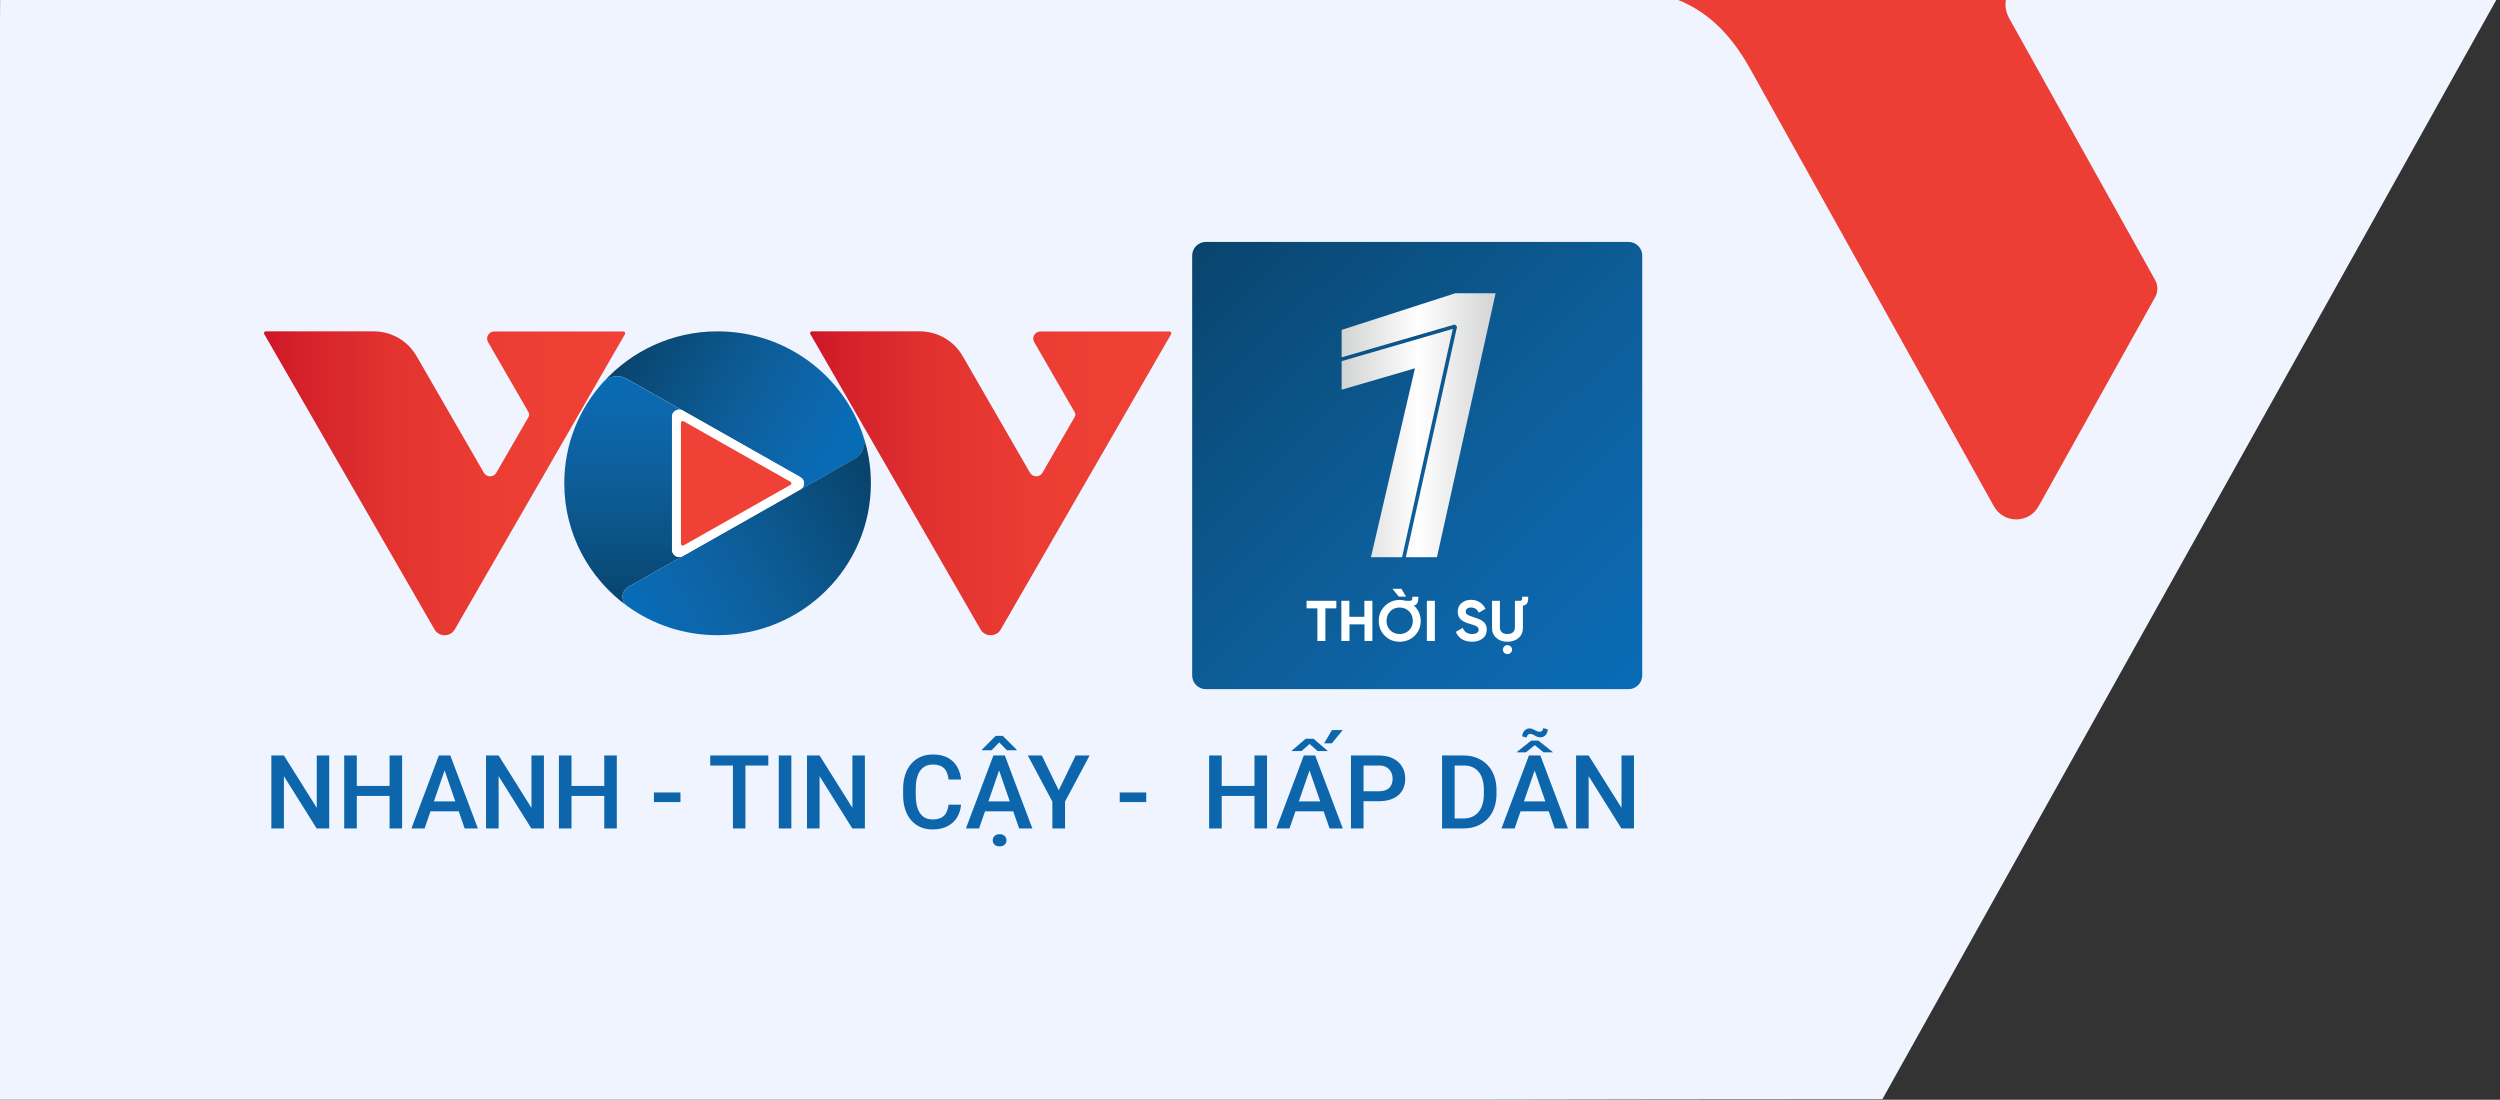
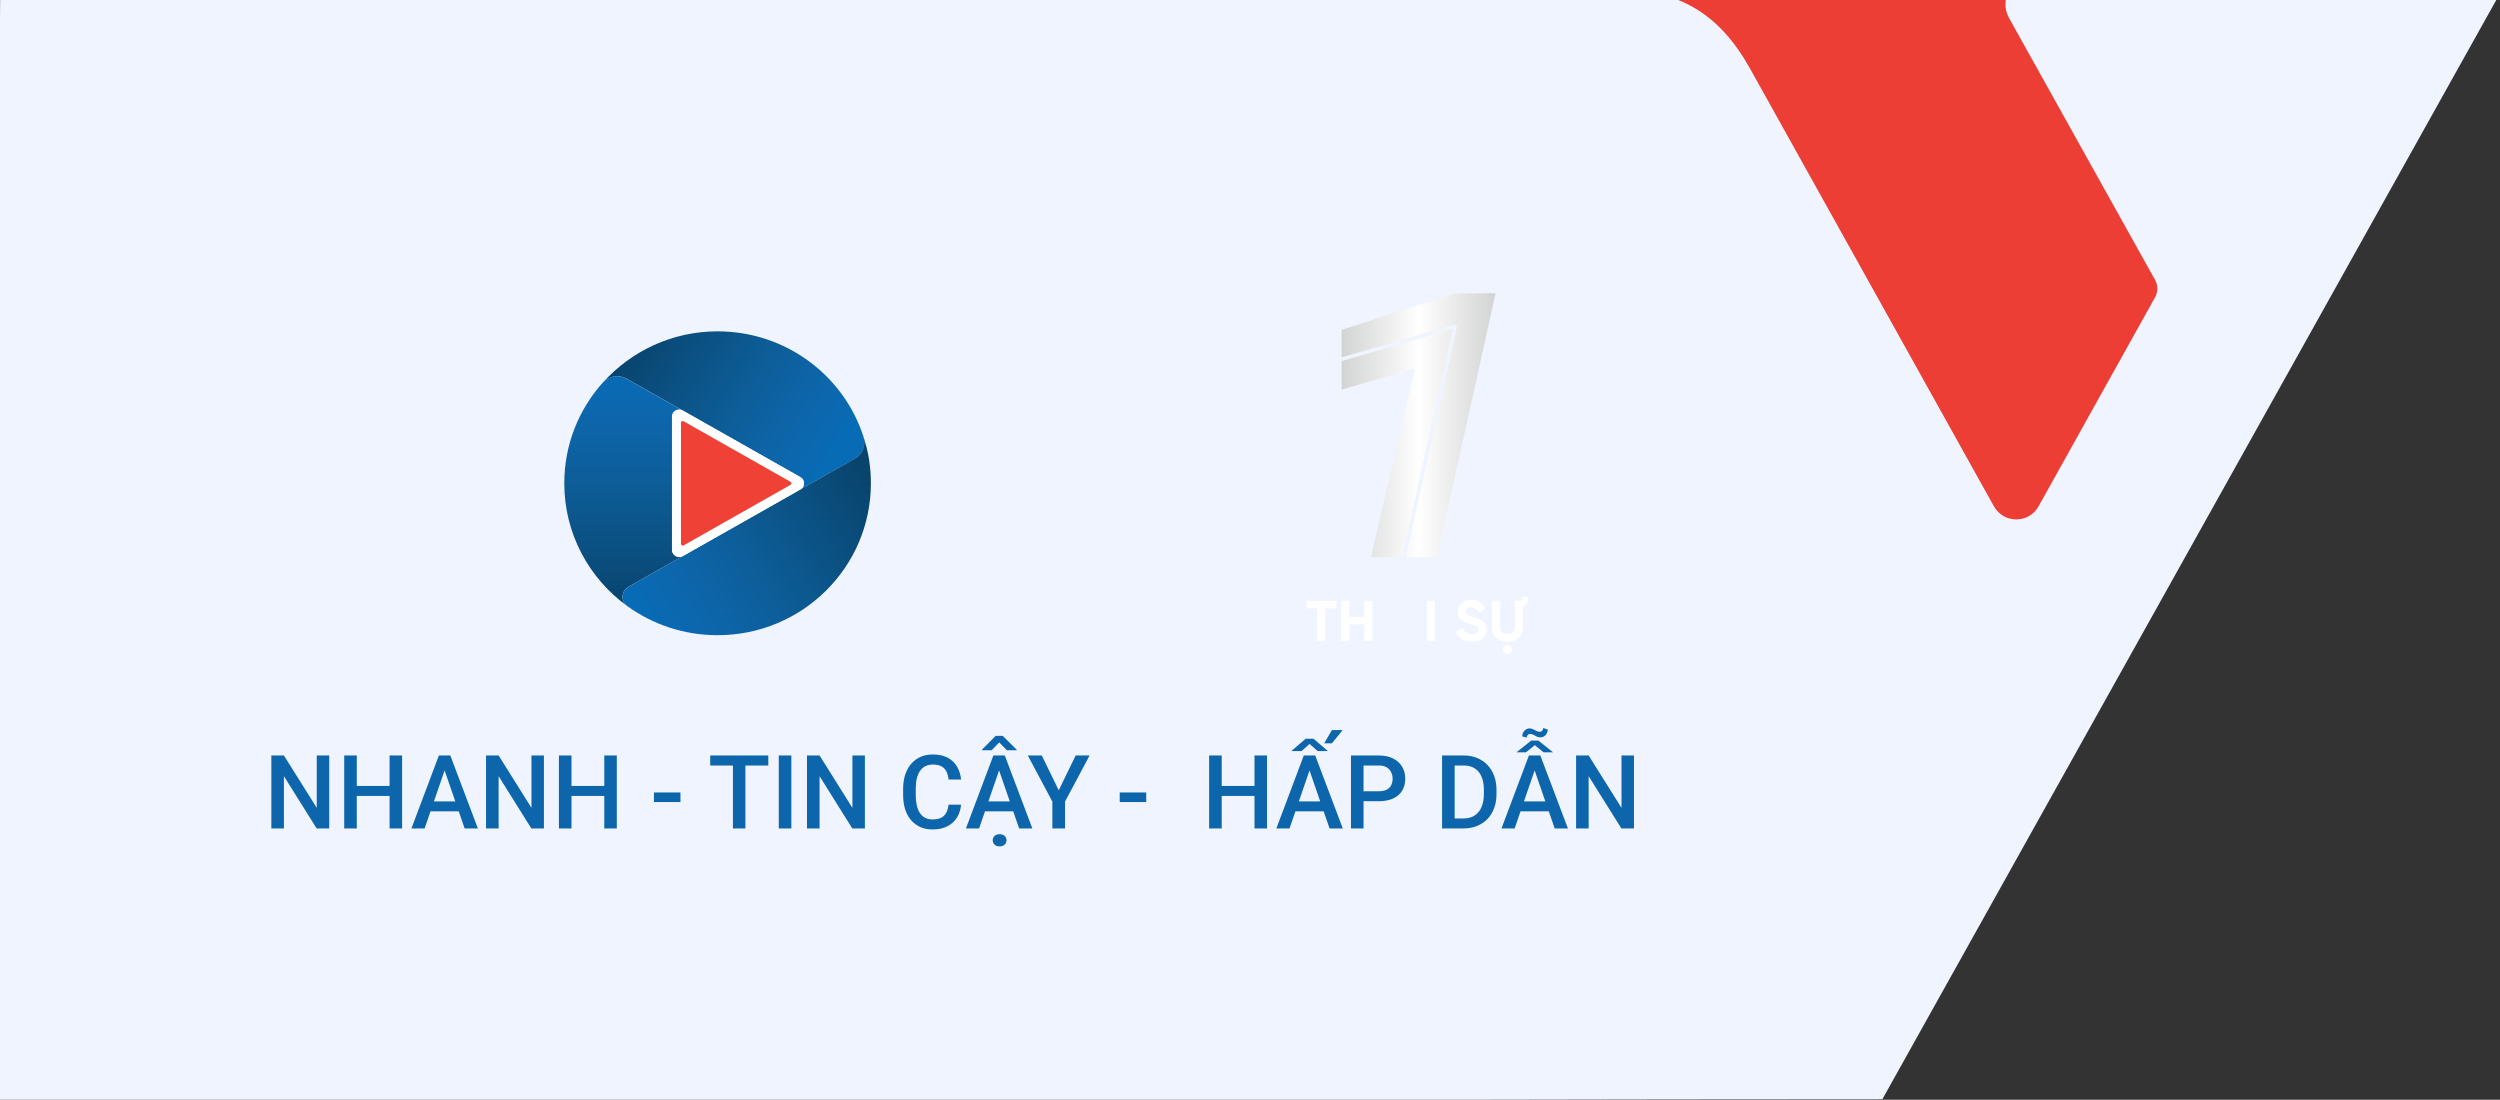
<svg xmlns="http://www.w3.org/2000/svg" width="341" height="150" viewBox="0 0 341 150" fill="none">
  <rect x="0" y="0" width="341" height="150" fill="#333333" stroke="none" />
  <g clip-path="url(#clip0_3063_1560)">
    <rect x="206" y="-3" width="89" height="79.518" fill="#EC3E34" />
    <path d="M238.802 9.524L271.95 69.026C273.285 71.456 276.746 71.456 278.081 69.026L293.987 40.49C294.352 39.804 294.352 38.932 293.987 38.247L274.014 2.421C272.678 -0.009 274.378 -3 277.049 -3H340.612C341.28 -3 341.705 -2.252 341.402 -1.629L256.754 149.935C188.554 149.935 50.651 150.438 -1 150.438L0.029 -1.629C-0.336 -2.252 164.758 -1.503 165.487 -1.503L220.269 -1.503C228.95 -1.441 234.492 1.735 238.802 9.524Z" fill="#EFF4FF" />
    <g clip-path="url(#clip1_3063_1560)">
-       <path d="M56.813 48.563L65.999 64.484C66.369 65.134 67.328 65.134 67.698 64.484L72.106 56.849C72.207 56.665 72.207 56.432 72.106 56.249L66.571 46.663C66.201 46.012 66.672 45.212 67.412 45.212H85.026C85.211 45.212 85.329 45.412 85.245 45.579L62.029 85.857C61.423 86.907 59.875 86.907 59.27 85.857L36.037 45.562C35.936 45.396 36.054 45.196 36.255 45.196H50.993C53.398 45.212 55.619 46.479 56.813 48.563Z" fill="url(#paint0_linear_3063_1560)" />
-       <path d="M131.307 48.563L140.492 64.484C140.862 65.134 141.821 65.134 142.191 64.484L146.599 56.849C146.7 56.665 146.7 56.432 146.599 56.249L141.064 46.663C140.694 46.012 141.165 45.212 141.905 45.212H159.519C159.704 45.212 159.822 45.412 159.738 45.579L136.505 85.857C135.899 86.907 134.352 86.907 133.746 85.857L110.53 45.562C110.429 45.396 110.547 45.196 110.749 45.196H125.486C127.892 45.212 130.112 46.479 131.307 48.563Z" fill="url(#paint1_linear_3063_1560)" />
      <path d="M116.62 62.55L109.168 66.768C109.824 66.401 109.824 65.451 109.168 65.084L85.447 51.647C84.404 51.064 83.092 51.264 82.284 52.131C86.12 47.88 91.688 45.196 97.879 45.196C107.183 45.196 115.09 51.23 117.781 59.566V59.583C118.168 60.717 117.664 61.95 116.62 62.55Z" fill="url(#paint2_linear_3063_1560)" />
      <path d="M93.118 75.854L85.716 80.038C84.723 80.605 84.639 82.006 85.564 82.672C80.349 78.905 76.968 72.803 76.968 65.918C76.968 60.616 78.97 55.798 82.267 52.131C83.075 51.247 84.387 51.064 85.43 51.647L93.118 55.998C92.462 55.632 91.654 56.099 91.654 56.832V75.004C91.671 75.754 92.479 76.221 93.118 75.854Z" fill="url(#paint3_linear_3063_1560)" />
      <path d="M118.79 65.918C118.79 77.355 109.436 86.64 97.879 86.64C93.269 86.64 89.03 85.173 85.564 82.673C84.639 82.006 84.723 80.605 85.716 80.038L116.603 62.55C117.646 61.967 118.134 60.733 117.781 59.6C118.454 61.584 118.79 63.717 118.79 65.918Z" fill="url(#paint4_linear_3063_1560)" />
      <path d="M91.671 75.004V56.832C91.671 56.082 92.478 55.615 93.135 55.998L109.184 65.084C109.84 65.451 109.84 66.401 109.184 66.768L93.135 75.854C92.478 76.221 91.671 75.754 91.671 75.004Z" fill="white" />
      <path d="M93.253 57.466L107.822 65.718C107.99 65.818 107.99 66.051 107.822 66.135L93.253 74.387C93.085 74.487 92.883 74.37 92.883 74.17V57.666C92.883 57.482 93.085 57.366 93.253 57.466Z" fill="#EF4135" />
-       <path d="M222.121 94H164.475C163.451 94 162.612 93.166 162.612 92.15V34.85C162.612 33.834 163.451 33 164.475 33H222.138C223.161 33 224 33.834 224 34.85V92.15C223.983 93.166 223.161 94 222.121 94Z" fill="url(#paint5_linear_3063_1560)" />
      <path fill-rule="evenodd" clip-rule="evenodd" d="M183 45L198.5 40H204L196 76H191.756L198.744 44.554L198.431 44.26L183 48.74V45ZM183 49.26V53.153L193 50.236L187 76H191.244L198.165 44.858L183 49.26Z" fill="url(#paint6_linear_3063_1560)" />
      <path d="M182.275 81.947V82.98H180.782V87.432H179.691V82.98H178.215V81.947H182.275Z" fill="white" />
      <path d="M186.117 81.947H187.191V87.432H186.117V85.164H184.07V87.432H182.963V81.947H184.053V84.131H186.1V81.947H186.117Z" fill="white" />
-       <path d="M190.916 87.532C190.11 87.532 189.439 87.265 188.886 86.715C188.332 86.165 188.063 85.481 188.063 84.681C188.063 83.881 188.332 83.214 188.886 82.664C189.439 82.114 190.127 81.83 190.916 81.83C191.201 81.83 191.469 81.863 191.738 81.947H192.308C192.593 81.947 192.644 81.813 192.644 81.53V81.397H193.466V81.53C193.466 82.147 193.315 82.464 192.862 82.597C192.879 82.614 192.912 82.647 192.946 82.68C193.499 83.231 193.785 83.897 193.785 84.698C193.785 85.498 193.516 86.165 192.946 86.731C192.375 87.265 191.704 87.532 190.916 87.532ZM190.916 86.481C191.419 86.481 191.838 86.315 192.191 85.981C192.526 85.648 192.711 85.214 192.711 84.681C192.711 84.147 192.543 83.731 192.191 83.38C191.855 83.047 191.419 82.864 190.916 82.864C190.412 82.864 189.976 83.03 189.641 83.38C189.305 83.714 189.12 84.147 189.12 84.681C189.12 85.214 189.288 85.631 189.641 85.981C189.976 86.315 190.396 86.481 190.916 86.481ZM190.798 81.38L189.926 80.313H191.15L191.788 81.38H190.798Z" fill="white" />
      <path d="M194.623 81.947H195.714V87.432H194.623V81.947Z" fill="white" />
      <path d="M198.582 86.181L199.522 85.648C199.74 86.198 200.159 86.481 200.797 86.481C201.401 86.481 201.686 86.231 201.686 85.898C201.686 85.698 201.602 85.548 201.417 85.448C201.25 85.331 200.931 85.214 200.495 85.098C199.991 84.948 199.689 84.831 199.354 84.581C199.018 84.331 198.834 83.947 198.834 83.447C198.834 82.947 199.001 82.547 199.354 82.264C199.706 81.963 200.142 81.814 200.646 81.814C201.535 81.814 202.239 82.264 202.625 83.047L201.703 83.564C201.484 83.097 201.132 82.864 200.646 82.864C200.193 82.864 199.924 83.097 199.924 83.414C199.924 83.581 199.991 83.731 200.142 83.831C200.293 83.931 200.562 84.047 200.981 84.181L201.367 84.314C201.451 84.331 201.568 84.381 201.719 84.448C201.87 84.498 201.988 84.564 202.072 84.614C202.239 84.714 202.491 84.914 202.592 85.098C202.709 85.281 202.793 85.564 202.793 85.881C202.793 86.398 202.609 86.798 202.239 87.082C201.87 87.382 201.384 87.532 200.797 87.532C199.656 87.532 198.901 87.015 198.582 86.181Z" fill="white" />
      <path d="M204.102 87.015C203.699 86.665 203.515 86.215 203.515 85.631V81.947H204.588V85.548C204.588 86.115 204.907 86.481 205.612 86.481C206.316 86.481 206.635 86.115 206.635 85.548V81.947H207.323C207.592 81.947 207.625 81.814 207.625 81.53V81.397H208.447V81.53C208.447 82.197 208.263 82.53 207.726 82.614V85.631C207.726 86.215 207.524 86.681 207.139 87.015C206.753 87.348 206.233 87.532 205.612 87.532C204.991 87.532 204.488 87.365 204.102 87.015ZM204.991 88.615C204.991 88.282 205.276 87.999 205.612 87.999C205.964 87.999 206.249 88.282 206.249 88.615C206.249 88.949 205.964 89.216 205.612 89.216C205.276 89.216 204.991 88.949 204.991 88.615Z" fill="white" />
    </g>
    <path d="M44.907 103.047V113H43.191L38.727 105.87V113H37.012V103.047H38.727L43.205 110.19V103.047H44.907ZM53.527 107.203V108.563H48.243V107.203H53.527ZM48.667 103.047V113H46.951V103.047H48.667ZM54.847 103.047V113H53.138V103.047H54.847ZM60.89 104.373L57.916 113H56.118L59.864 103.047H61.013L60.89 104.373ZM63.378 113L60.398 104.373L60.268 103.047H61.423L65.183 113H63.378ZM63.234 109.309V110.669H57.82V109.309H63.234ZM74.192 103.047V113H72.477L68.013 105.87V113H66.297V103.047H68.013L72.49 110.19V103.047H74.192ZM82.812 107.203V108.563H77.528V107.203H82.812ZM77.952 103.047V113H76.236V103.047H77.952ZM84.132 103.047V113H82.423V103.047H84.132ZM92.814 108.092V109.404H89.197V108.092H92.814ZM101.673 103.047V113H99.971V103.047H101.673ZM104.797 103.047V104.414H96.874V103.047H104.797ZM107.941 103.047V113H106.226V103.047H107.941ZM117.97 103.047V113H116.254L111.79 105.87V113H110.074V103.047H111.79L116.268 110.19V103.047H117.97ZM129.379 109.76H131.088C131.033 110.411 130.851 110.993 130.541 111.503C130.231 112.009 129.796 112.408 129.235 112.699C128.675 112.991 127.993 113.137 127.191 113.137C126.576 113.137 126.022 113.027 125.53 112.809C125.038 112.585 124.617 112.271 124.266 111.865C123.915 111.455 123.646 110.961 123.459 110.382C123.277 109.803 123.186 109.156 123.186 108.44V107.613C123.186 106.898 123.279 106.251 123.466 105.672C123.657 105.093 123.931 104.599 124.286 104.188C124.642 103.774 125.068 103.457 125.564 103.238C126.066 103.02 126.629 102.91 127.253 102.91C128.046 102.91 128.716 103.056 129.263 103.348C129.81 103.639 130.233 104.043 130.534 104.558C130.84 105.073 131.026 105.663 131.095 106.328H129.386C129.34 105.9 129.24 105.533 129.085 105.228C128.935 104.922 128.711 104.69 128.415 104.53C128.119 104.366 127.731 104.284 127.253 104.284C126.861 104.284 126.519 104.357 126.228 104.503C125.936 104.649 125.692 104.863 125.496 105.146C125.3 105.428 125.152 105.777 125.052 106.191C124.956 106.602 124.908 107.071 124.908 107.6V108.44C124.908 108.942 124.951 109.397 125.038 109.808C125.129 110.213 125.266 110.562 125.448 110.854C125.635 111.145 125.872 111.371 126.159 111.53C126.446 111.69 126.79 111.77 127.191 111.77C127.679 111.77 128.073 111.692 128.374 111.537C128.679 111.382 128.91 111.157 129.064 110.86C129.224 110.56 129.329 110.193 129.379 109.76ZM136.522 104.373L133.549 113H131.751L135.497 103.047H136.646L136.522 104.373ZM139.011 113L136.03 104.373L135.9 103.047H137.056L140.815 113H139.011ZM138.867 109.309V110.669H133.453V109.309H138.867ZM136.782 100.374L138.676 102.261V102.336H137.343L136.297 101.263L135.251 102.336H133.945V102.247L135.812 100.374H136.782ZM135.408 114.62C135.408 114.383 135.49 114.185 135.654 114.025C135.823 113.866 136.053 113.786 136.345 113.786C136.636 113.786 136.867 113.866 137.035 114.025C137.204 114.185 137.288 114.383 137.288 114.62C137.288 114.853 137.204 115.049 137.035 115.208C136.867 115.368 136.636 115.447 136.345 115.447C136.053 115.447 135.823 115.368 135.654 115.208C135.49 115.049 135.408 114.853 135.408 114.62ZM142.101 103.047L144.411 107.798L146.722 103.047H148.622L145.272 109.336V113H143.543V109.336L140.193 103.047H142.101ZM156.347 108.092V109.404H152.73V108.092H156.347ZM171.502 107.203V108.563H166.218V107.203H171.502ZM166.642 103.047V113H164.926V103.047H166.642ZM172.821 103.047V113H171.112V103.047H172.821ZM178.864 104.373L175.891 113H174.093L177.839 103.047H178.987L178.864 104.373ZM181.353 113L178.372 104.373L178.242 103.047H179.397L183.157 113H181.353ZM181.209 109.309V110.669H175.795V109.309H181.209ZM176.137 102.445L178.092 100.764H179.165L181.127 102.445H179.726L178.625 101.475L177.531 102.445H176.137ZM180.621 101.386L181.674 99.581H183.144L181.674 101.386H180.621ZM188.052 109.288H185.461V107.928H188.052C188.503 107.928 188.868 107.855 189.146 107.709C189.424 107.563 189.626 107.363 189.754 107.107C189.886 106.848 189.952 106.551 189.952 106.219C189.952 105.904 189.886 105.61 189.754 105.337C189.626 105.059 189.424 104.836 189.146 104.667C188.868 104.498 188.503 104.414 188.052 104.414H185.987V113H184.271V103.047H188.052C188.822 103.047 189.476 103.184 190.014 103.457C190.556 103.726 190.968 104.1 191.251 104.578C191.534 105.052 191.675 105.594 191.675 106.205C191.675 106.848 191.534 107.399 191.251 107.859C190.968 108.32 190.556 108.673 190.014 108.919C189.476 109.165 188.822 109.288 188.052 109.288ZM199.591 113H197.465L197.479 111.64H199.591C200.206 111.64 200.721 111.505 201.136 111.236C201.555 110.967 201.869 110.582 202.079 110.081C202.293 109.58 202.4 108.983 202.4 108.29V107.75C202.4 107.212 202.339 106.736 202.216 106.321C202.097 105.907 201.92 105.558 201.683 105.275C201.45 104.993 201.163 104.779 200.821 104.633C200.484 104.487 200.094 104.414 199.652 104.414H197.424V103.047H199.652C200.313 103.047 200.917 103.159 201.464 103.382C202.011 103.601 202.482 103.917 202.879 104.332C203.28 104.747 203.588 105.243 203.802 105.822C204.016 106.401 204.123 107.048 204.123 107.764V108.29C204.123 109.006 204.016 109.653 203.802 110.231C203.588 110.81 203.28 111.307 202.879 111.722C202.478 112.132 201.999 112.449 201.443 112.672C200.892 112.891 200.274 113 199.591 113ZM198.415 103.047V113H196.699V103.047H198.415ZM209.571 104.373L206.598 113H204.8L208.546 103.047H209.694L209.571 104.373ZM212.06 113L209.079 104.373L208.949 103.047H210.104L213.864 113H212.06ZM211.916 109.309V110.669H206.502V109.309H211.916ZM209.838 101.017L211.841 102.616H210.542L209.346 101.639L208.143 102.616H206.851L208.854 101.017H209.838ZM210.501 99.301L211.116 99.506C211.116 99.684 211.073 99.855 210.986 100.019C210.904 100.183 210.788 100.317 210.638 100.422C210.487 100.522 210.316 100.572 210.125 100.572C209.906 100.572 209.724 100.534 209.578 100.456C209.432 100.379 209.293 100.301 209.161 100.224C209.029 100.146 208.874 100.107 208.696 100.107C208.573 100.107 208.466 100.158 208.375 100.258C208.288 100.358 208.245 100.474 208.245 100.606L207.63 100.442C207.63 100.26 207.671 100.087 207.753 99.923C207.84 99.759 207.958 99.624 208.108 99.519C208.259 99.41 208.43 99.356 208.621 99.356C208.803 99.356 208.97 99.394 209.12 99.472C209.271 99.549 209.421 99.627 209.571 99.704C209.722 99.777 209.881 99.814 210.05 99.814C210.168 99.814 210.273 99.761 210.364 99.656C210.455 99.551 210.501 99.433 210.501 99.301ZM222.874 103.047V113H221.158L216.694 105.87V113H214.979V103.047H216.694L221.172 110.19V103.047H222.874Z" fill="#0D66AB" />
  </g>
  <defs>
    <linearGradient id="paint0_linear_3063_1560" x1="36.194" y1="65.924" x2="84.503" y2="65.924" gradientUnits="userSpaceOnUse">
      <stop stop-color="#CE1628" />
      <stop offset="0.096" stop-color="#D4212A" />
      <stop offset="0.357" stop-color="#E23330" />
      <stop offset="0.643" stop-color="#EB3D33" />
      <stop offset="1" stop-color="#EF4135" />
    </linearGradient>
    <linearGradient id="paint1_linear_3063_1560" x1="110.494" y1="65.924" x2="159.528" y2="65.924" gradientUnits="userSpaceOnUse">
      <stop stop-color="#CE1628" />
      <stop offset="0.096" stop-color="#D4212A" />
      <stop offset="0.357" stop-color="#E23330" />
      <stop offset="0.643" stop-color="#EB3D33" />
      <stop offset="1" stop-color="#EF4135" />
    </linearGradient>
    <linearGradient id="paint2_linear_3063_1560" x1="87.063" y1="45.26" x2="113.788" y2="61.073" gradientUnits="userSpaceOnUse">
      <stop stop-color="#09446D" />
      <stop offset="0.2" stop-color="#0A4E7E" />
      <stop offset="0.535" stop-color="#0D5D98" />
      <stop offset="0.814" stop-color="#0D66AB" />
      <stop offset="1" stop-color="#086BB5" />
    </linearGradient>
    <linearGradient id="paint3_linear_3063_1560" x1="85.053" y1="82.566" x2="85.053" y2="51.352" gradientUnits="userSpaceOnUse">
      <stop stop-color="#09446D" />
      <stop offset="0.2" stop-color="#0A4E7E" />
      <stop offset="0.535" stop-color="#0D5D98" />
      <stop offset="0.814" stop-color="#0D66AB" />
      <stop offset="1" stop-color="#086BB5" />
    </linearGradient>
    <linearGradient id="paint4_linear_3063_1560" x1="119.738" y1="67.974" x2="89.263" y2="85.459" gradientUnits="userSpaceOnUse">
      <stop stop-color="#09446D" />
      <stop offset="0.2" stop-color="#0A4E7E" />
      <stop offset="0.535" stop-color="#0D5D98" />
      <stop offset="0.814" stop-color="#0D66AB" />
      <stop offset="1" stop-color="#086BB5" />
    </linearGradient>
    <linearGradient id="paint5_linear_3063_1560" x1="162.981" y1="33.375" x2="222.436" y2="93.208" gradientUnits="userSpaceOnUse">
      <stop stop-color="#09446D" />
      <stop offset="0.2" stop-color="#0A4E7E" />
      <stop offset="0.535" stop-color="#0D5D98" />
      <stop offset="0.814" stop-color="#0D66AB" />
      <stop offset="1" stop-color="#086BB5" />
    </linearGradient>
    <linearGradient id="paint6_linear_3063_1560" x1="183" y1="49.5" x2="204" y2="49.5" gradientUnits="userSpaceOnUse">
      <stop stop-color="#D2D3D3" />
      <stop offset="0.5" stop-color="white" />
      <stop offset="1" stop-color="#D2D3D3" />
    </linearGradient>
    <clipPath id="clip0_3063_1560">
      <rect width="341" height="150" fill="white" />
    </clipPath>
    <clipPath id="clip1_3063_1560">
      <rect width="188" height="61" fill="white" transform="translate(36 33)" />
    </clipPath>
  </defs>
</svg>